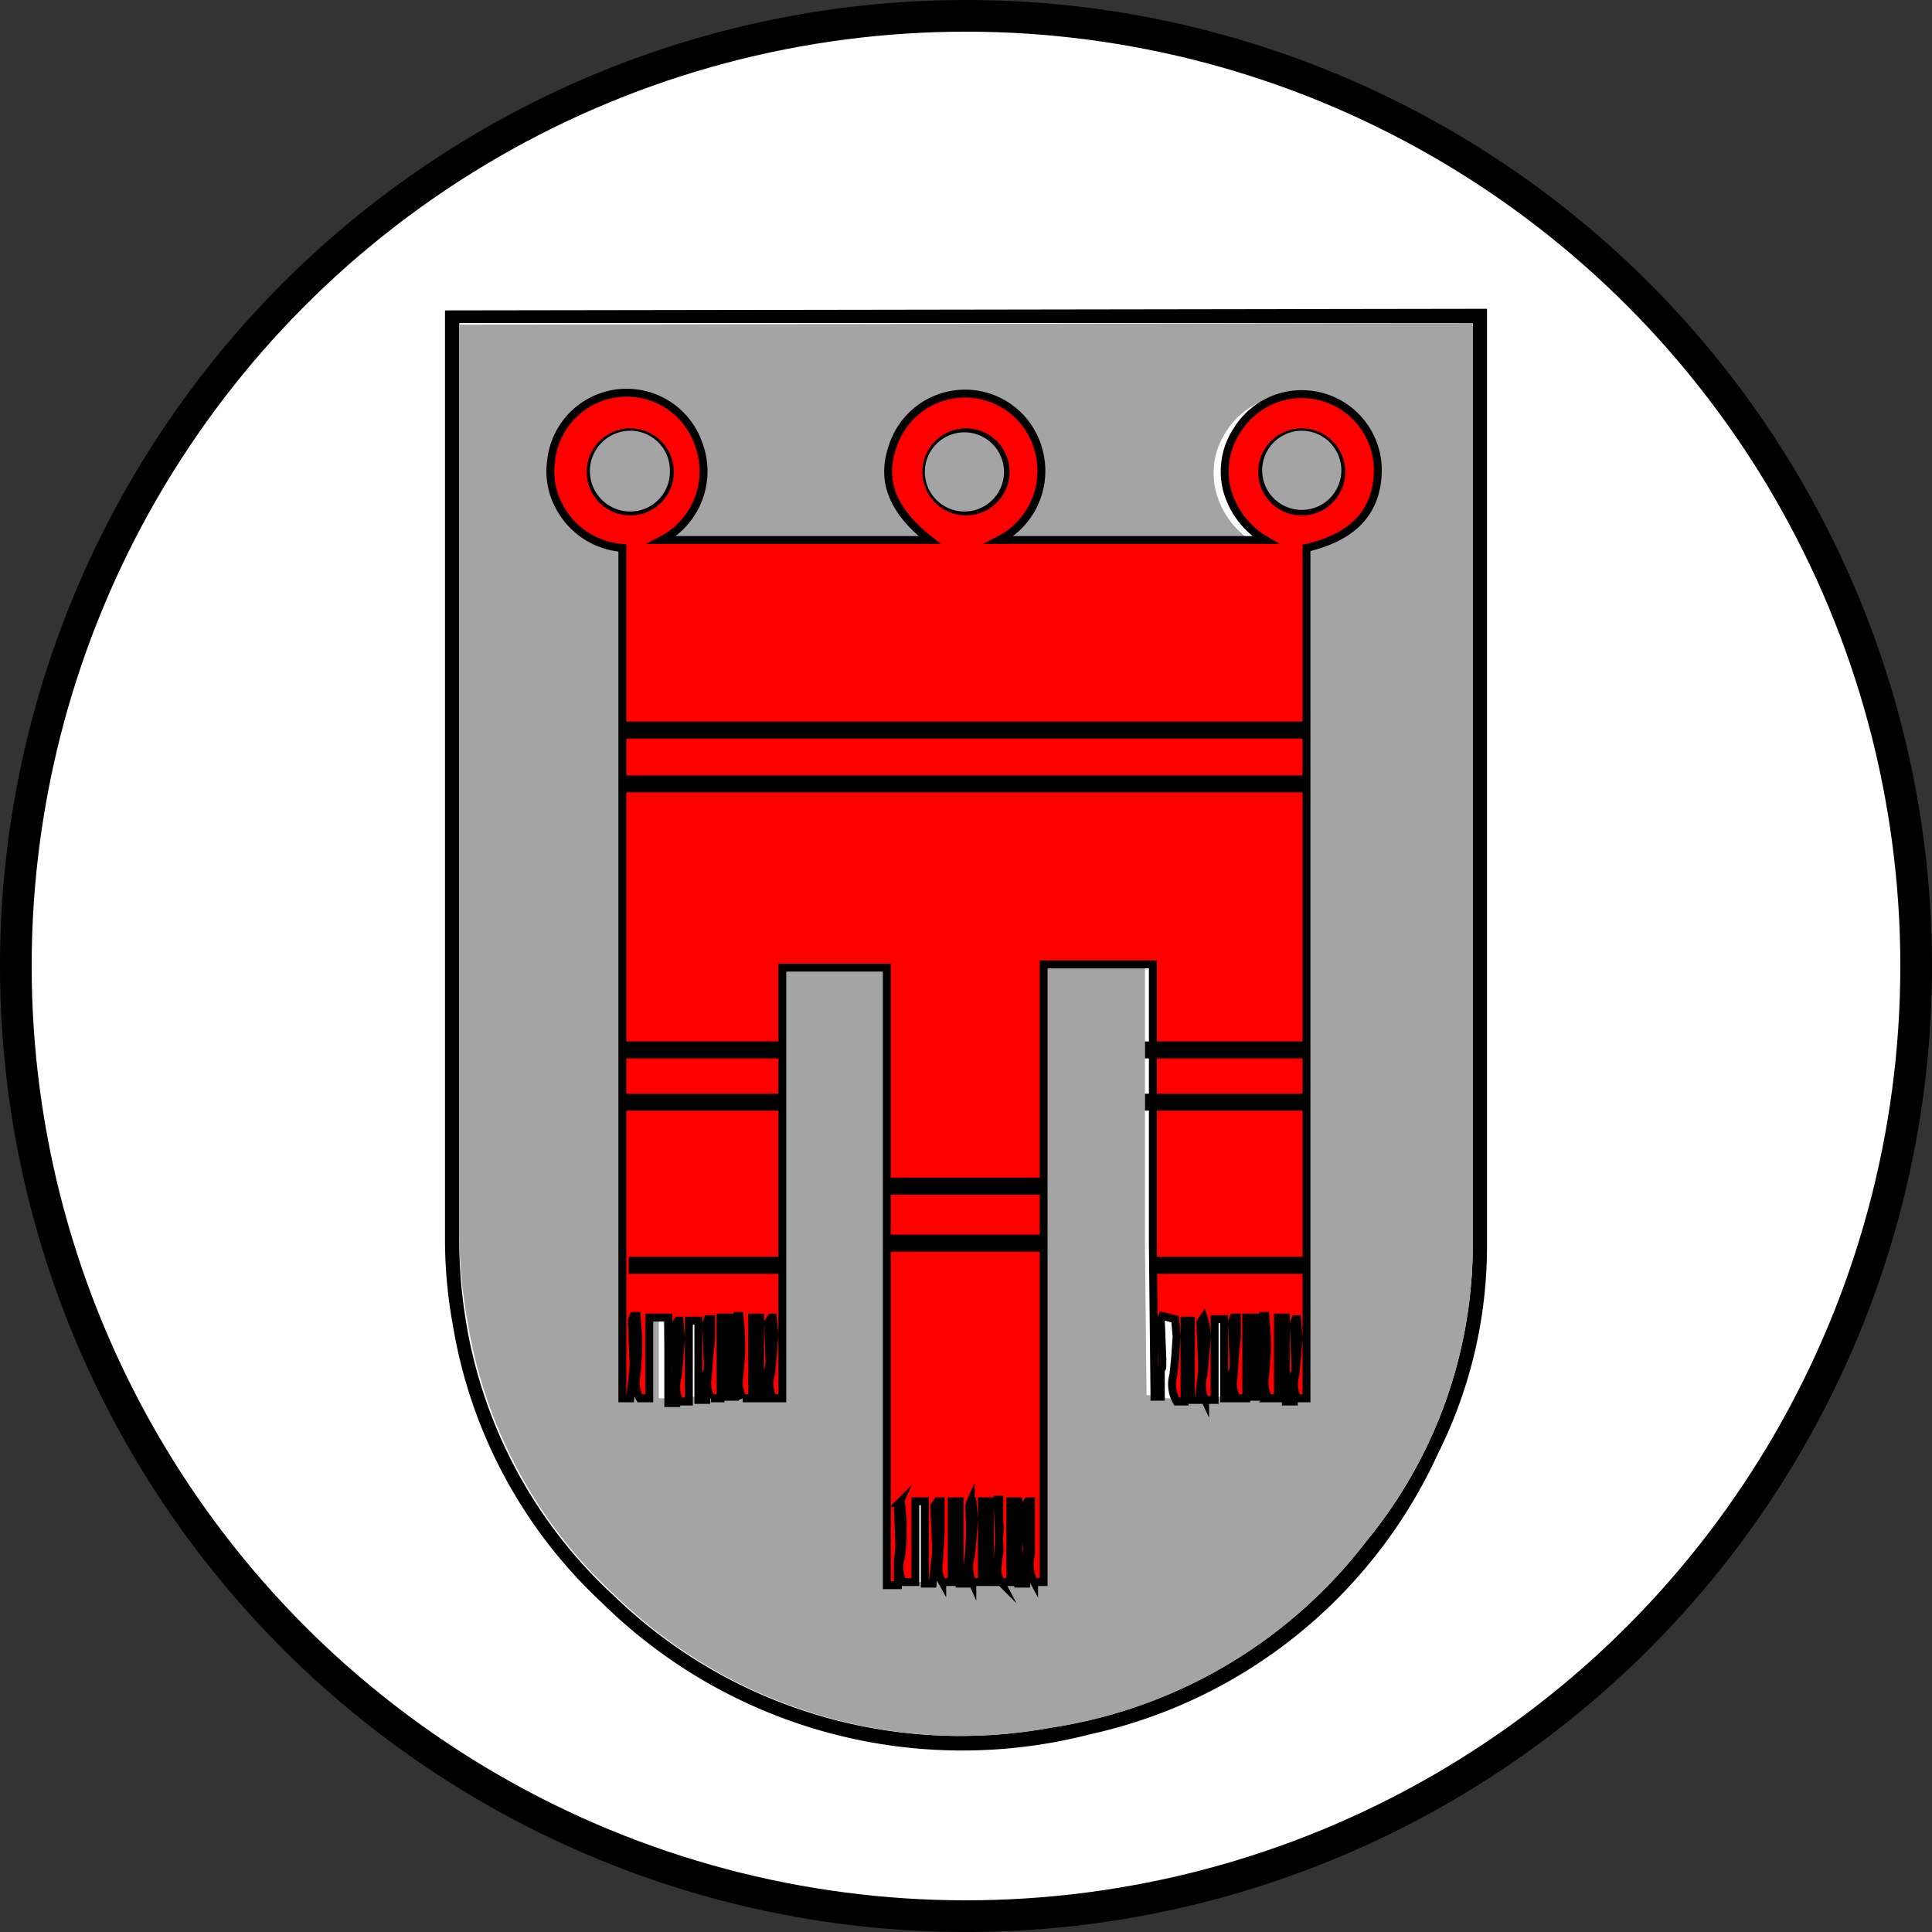
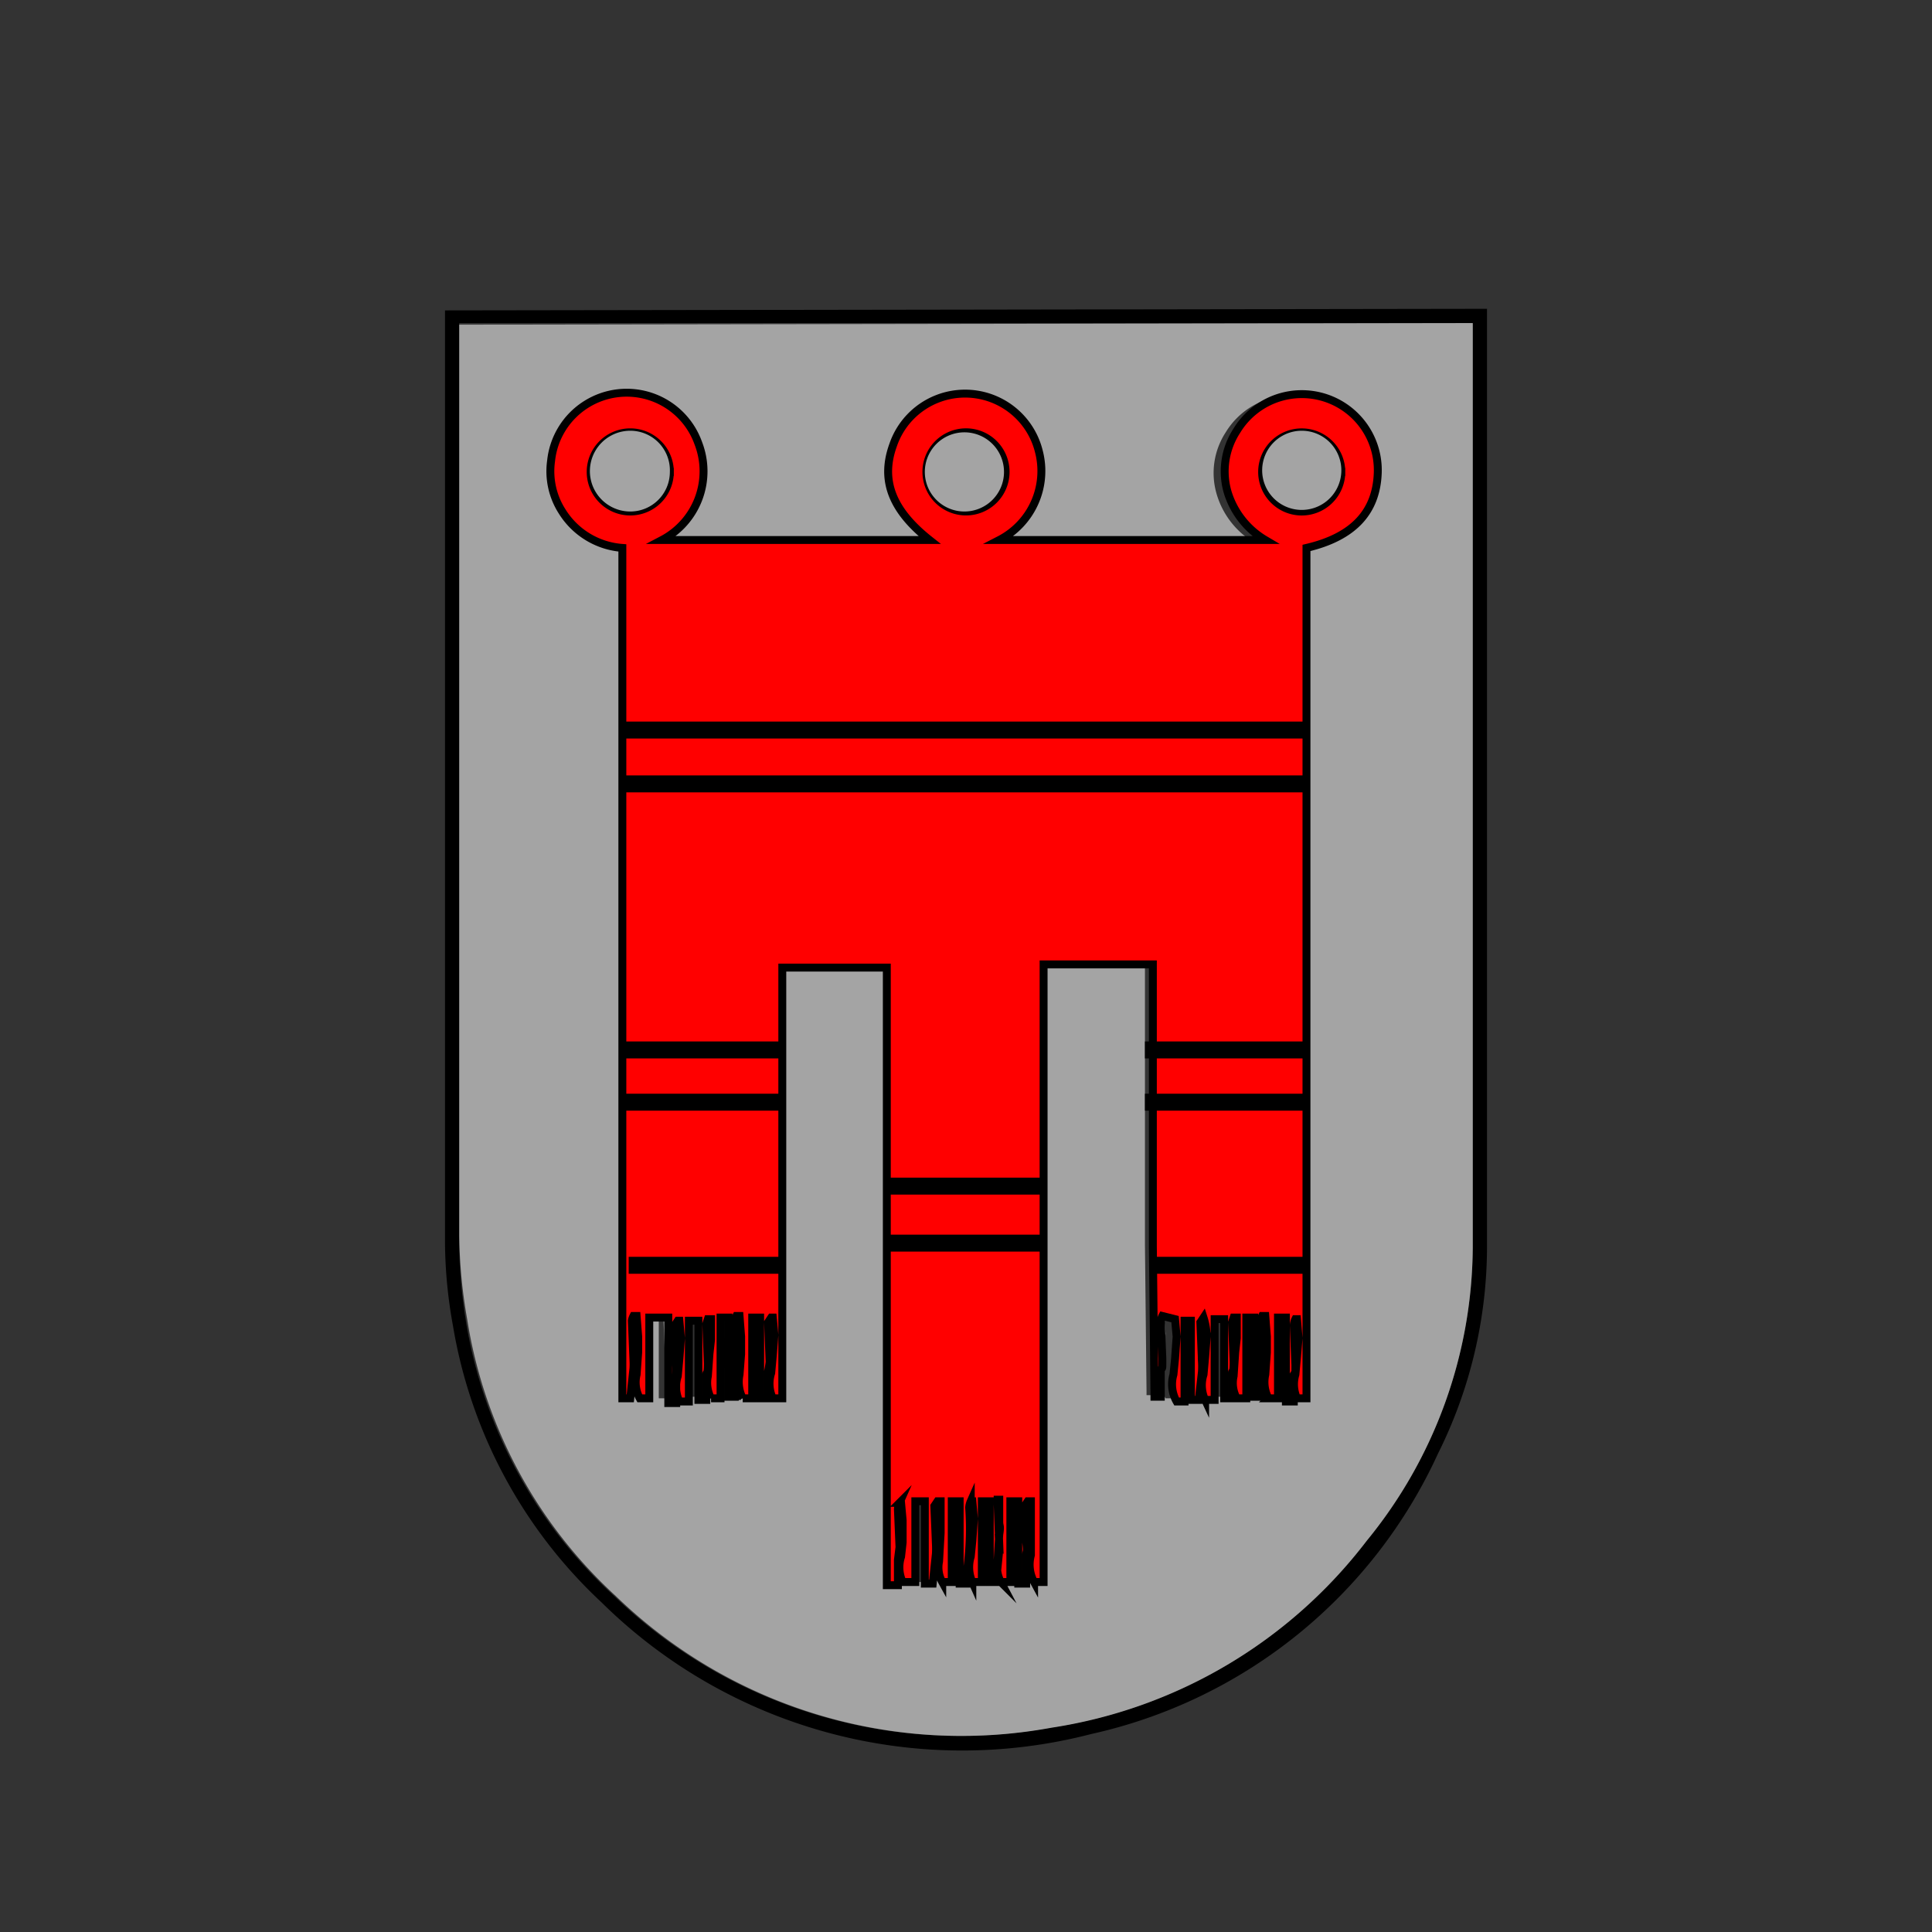
<svg xmlns="http://www.w3.org/2000/svg" id="Ebene_1" data-name="Ebene 1" width="122" height="122" viewBox="0 0 122 122">
  <rect x="0" y="0" width="122" height="122" fill="#333333" stroke="none" />
  <defs>
    <style>.cls-1{fill:#fff;stroke-width:2px}.cls-1,.cls-3,.cls-4{stroke:#000;stroke-miterlimit:10}.cls-2{fill:#a4a4a4}.cls-3{fill:red;stroke-width:.5px}.cls-4{fill:none;stroke-width:1.07px}</style>
  </defs>
-   <circle class="cls-1" cx="61" cy="61" r="60" />
  <path d="M92.9 18.5v59.3a29.3 29.3 0 0 1-3.1 13 31.6 31.6 0 0 1-21.9 17.7 32.4 32.4 0 0 1-30.9-8.3 30.8 30.8 0 0 1-9.4-17.5 30.2 30.2 0 0 1-.5-5.2V18.6zm-.9.9H28V77a32 32 0 0 0 .4 5.3 30.1 30.1 0 0 0 9.4 17.5 31.4 31.4 0 0 0 27.5 8.3 30.9 30.9 0 0 0 20-11.8A29.5 29.5 0 0 0 92 77.8V20z" transform="translate(1 1)" />
  <path class="cls-2" d="M92 19.4v58.4a29.5 29.5 0 0 1-6.7 18.5 30.9 30.9 0 0 1-19.9 11.8 31.4 31.4 0 0 1-27.5-8.3 30.1 30.1 0 0 1-9.4-17.5A32 32 0 0 1 28 77V19.5zM72.4 82.1h.1l.1 1.1-.1 1.4-.1 1a2.2 2.2 0 0 0 .2 1.7h.5v-5.1h.4v5h.5l.2-1.8a5.4 5.4 0 0 0 0-.6l-.1-2.5c0-.9.1-.2.2-.3a4.2 4.2 0 0 1 .2 1.2l-.1 1.3-.1 1.1a2.2 2.2 0 0 0 .1 1.6h.6v-5h.6v5h.5v-1.6l.1-.7-.1-2.5c0-.8.1-.2.1-.3h.2v1.3l-.1.9-.1 1.5a2 2 0 0 0 .2 1.4h.6v-5h.5v5.1h.4v-1.7l.1-.6-.1-2.5a1.1 1.1 0 0 1 .1-.3h.2l.1 1.3v1l-.1 1.4a2.2 2.2 0 0 0 .2 1.5h.6v-5.2h.5v5.1h.5v-1.7l.1-.6-.1-2.5a1 1 0 0 1 .1-.4h.1l.1 1.2-.1 1.2-.1 1.1a2.2 2.2 0 0 0 .1 1.5h.6V33.7c3-.8 4.5-2.3 4.5-4.7a4.8 4.8 0 0 0-8.9-2.7 4.7 4.7 0 0 0-.6 3.8 5.3 5.3 0 0 0 2.3 3.1h-16a4.9 4.9 0 0 0 2.5-5.6 4.8 4.8 0 0 0-9.2-.4c-.8 2.2-.1 4.1 2.3 6H40.9a4.9 4.9 0 0 0 2.3-6.1 4.8 4.8 0 0 0-9.2 1.1 4.7 4.7 0 0 0 .7 3.2 4.9 4.9 0 0 0 3.8 2.3v53.6h.5l.2-1.9a4.4 4.4 0 0 0 0-.5l-.1-2.5a1 1 0 0 1 .1-.3h.2l.1 1.3v1l-.1 1.4a2.1 2.1 0 0 0 .2 1.5h.4v-5.1h.6v5.1h.4v-1.8a5.6 5.6 0 0 0 0-.6l-.1-2.5c0-.9.1-.2.2-.3h.1l.1 1.1-.1 1.3-.1 1.1a2.2 2.2 0 0 0 .1 1.6h.6v-5h.6v5h.5v-1.6l.1-.7-.1-2.5c0-.8.1-.2.1-.3h.2v1.3l-.1.9-.1 1.4a2.1 2.1 0 0 0 .2 1.4h.6v-4.9h.5v5.1h.4v-1.7l.1-.6-.1-2.5a1.1 1.1 0 0 1 .1-.3h.2l.1 1.3v1.1l-.1 1.3a2.3 2.3 0 0 0 .2 1.5h.6v-5.2h.5v5.1h.5v-1.7a5.7 5.7 0 0 0 .1-.6l-.1-2.5c0-.8.1-.2.2-.3h.1l.1 1.1-.1 1.3-.1 1.1a2.2 2.2 0 0 0 .1 1.6h.6V59.9H55v39h.5v-1.6l.1-.8-.1-2.4a1.2 1.2 0 0 1 .1-.4h.1l.1 1.1v1.4l-.1.9a2.2 2.2 0 0 0 .1 1.6h.6v-4.9h.6v5.1h.5l.2-1.9a6.3 6.3 0 0 0 0-.6l-.1-2.4.2-.3h.2v2l-.1 1.8a1.9 1.9 0 0 0 .2 1.3h.6v-5h.5v5.1h.5a5.3 5.3 0 0 1 0-1.1 18.8 18.8 0 0 0 .1-3.7 1.2 1.2 0 0 1 .1-.4h.1l.1 1.1-.1 1.4-.1 1a2.3 2.3 0 0 0 .1 1.6h.6v-5h.5v5.1h.4l.2-2a3.5 3.5 0 0 0 0-.4l-.1-2.5v-.3h.2v2.2l-.1 1.6a2.1 2.1 0 0 0 .2 1.4h.6v-5.1h.5v5.1h.5v-2.6l-.1-2.3.2-.3h.2v3.4a2.3 2.3 0 0 0 .2 1.7h.6v-39h6.7v17.8l.1 9.3v.2h.4v-1.5l.1-.7-.1-2.4a1 1 0 0 1 .6-.4z" transform="translate(1 1)" />
  <path class="cls-3" d="M72.4 82.1a1 1 0 0 0-.1.3l.1 2.4c0 .8 0 .5-.1.7v1.7h-.4V87l-.1-9.3V59.9h-6.9v39h-.6a2.3 2.3 0 0 1-.2-1.7v-3.4h-.2l-.2.3.1 2.3c.1.7 0 .5 0 .8V99h-.5v-5.2h-.5v5.1h-.6a2.1 2.1 0 0 1-.2-1.4l.1-1.6c.1-.6 0-.5 0-.8v-1.4H62v.3l.1 2.5a3.5 3.5 0 0 1 0 .4l-.2 2h-.4v-5.1H61v5.1h-.6a2.3 2.3 0 0 1-.1-1.6l.1-1 .1-1.4-.1-1.1h-.1a1.2 1.2 0 0 0-.1.4 18.8 18.8 0 0 1-.1 3.7 5.3 5.3 0 0 0 0 1.1h-.5v-5.2h-.5v5.1h-.6a1.9 1.9 0 0 1-.2-1.3l.1-1.8v-2h-.2l-.2.3.1 2.4a6.3 6.3 0 0 1 0 .6l-.2 1.9h-.5v-5.2h-.6v5.1H56a2.2 2.2 0 0 1-.1-1.6l.1-.9V95l-.1-1.1h-.1a1.2 1.2 0 0 0-.1.4l.1 2.4-.1.8v1.6H55v-39h-6.6v27.2h-.6a2.2 2.2 0 0 1-.1-1.6l.1-1.1.1-1.3-.1-1.1h-.1l-.2.3.1 2.5a5.7 5.7 0 0 1-.1.6v1.7H47v-5.1h-.5v5.1h-.6a2.3 2.3 0 0 1-.2-1.5l.1-1.3v-1.1l-.1-1.3h-.2a1.1 1.1 0 0 0-.1.3l.1 2.5c0 .8-.1.4-.1.6v1.7H45v-5h-.5v5.1h-.6a2.1 2.1 0 0 1-.2-1.4l.1-1.4.1-.9v-1.3h-.2l-.1.3.1 2.5c0 .8-.1.5-.1.7v1.6h-.5v-5h-.6v5.1h-.6a2.2 2.2 0 0 1-.1-1.6l.1-1.1.1-1.3-.1-1.1h-.1l-.2.3.1 2.5a5.6 5.6 0 0 1 0 .6v1.8h-.5v-5.4H40v5.1h-.6a2.1 2.1 0 0 1-.2-1.5l.1-1.4v-1l-.1-1.3H39a1 1 0 0 0-.1.3l.1 2.5a4.4 4.4 0 0 1 0 .5l-.2 1.9h-.5V33.6a4.9 4.9 0 0 1-3.8-2.3 4.7 4.7 0 0 1-.7-3.2 4.8 4.8 0 0 1 9.3-1.1 4.9 4.9 0 0 1-2.3 6.1h16.9c-2.4-1.9-3.1-3.8-2.3-6a4.8 4.8 0 0 1 9.2.4 4.9 4.9 0 0 1-2.5 5.6h16.8a5.3 5.3 0 0 1-2.4-3.1 4.7 4.7 0 0 1 .6-3.8 4.8 4.8 0 0 1 8.9 2.7c-.1 2.4-1.5 4-4.5 4.7v53.7h-.6a2.2 2.2 0 0 1-.1-1.5l.1-1.1.1-1.2-.1-1.2h-.1a1 1 0 0 0-.1.4l.1 2.5c0 .8 0 .4-.1.6v1.7h-.5v-5.3h-.5v5.1h-.6a2.2 2.2 0 0 1-.2-1.5l.1-1.4v-1l-.1-1.3h-.2a1.1 1.1 0 0 0-.1.3l.1 2.5c0 .8-.1.4-.1.6v1.7h-.4v-5h-.5v5.1h-.6a2 2 0 0 1-.2-1.4l.1-1.5.1-.9v-1.3h-.2l-.1.3.1 2.5c0 .8-.1.5-.1.7v1.6h-.5v-5h-.6v5.1h-.6a2.2 2.2 0 0 1-.1-1.6l.1-1.1.1-1.3a4.2 4.2 0 0 0-.2-1.2l-.2.3.1 2.5a5.4 5.4 0 0 1 0 .6l-.2 1.8h-.5v-5h-.4v5.1h-.5a2.2 2.2 0 0 1-.2-1.7l.1-1 .1-1.4-.1-1.1zM59.9 26.3a2.5 2.5 0 1 0 2.6 2.5 2.5 2.5 0 0 0-2.6-2.5zm-18.6 2.5a2.5 2.5 0 0 0-2.5-2.5 2.5 2.5 0 1 0 2.5 2.5zm42.4 0a2.5 2.5 0 1 0-2.6 2.5 2.5 2.5 0 0 0 2.6-2.5z" transform="translate(1 1)" />
  <path class="cls-2" d="M59.9 26.3a2.5 2.5 0 1 1-2.5 2.5 2.5 2.5 0 0 1 2.5-2.5zm-18.6 2.5a2.5 2.5 0 0 1-2.5 2.5 2.5 2.5 0 1 1 0-5.1 2.5 2.5 0 0 1 2.5 2.6zm42.4 0a2.5 2.5 0 1 1-2.5-2.6 2.5 2.5 0 0 1 2.5 2.6z" transform="translate(1 1)" />
  <path class="cls-4" d="M39.4 46.1h42.9m-42.9 3.4h42.9M39.4 66.3h10m-10 3.3h10m22.9-3.3h10m-10 3.3h10m-26.1 5.3h9.7m-9.7 3.6h9.7m-26.2 1.4h9.7m23.3 0h9.6" />
</svg>